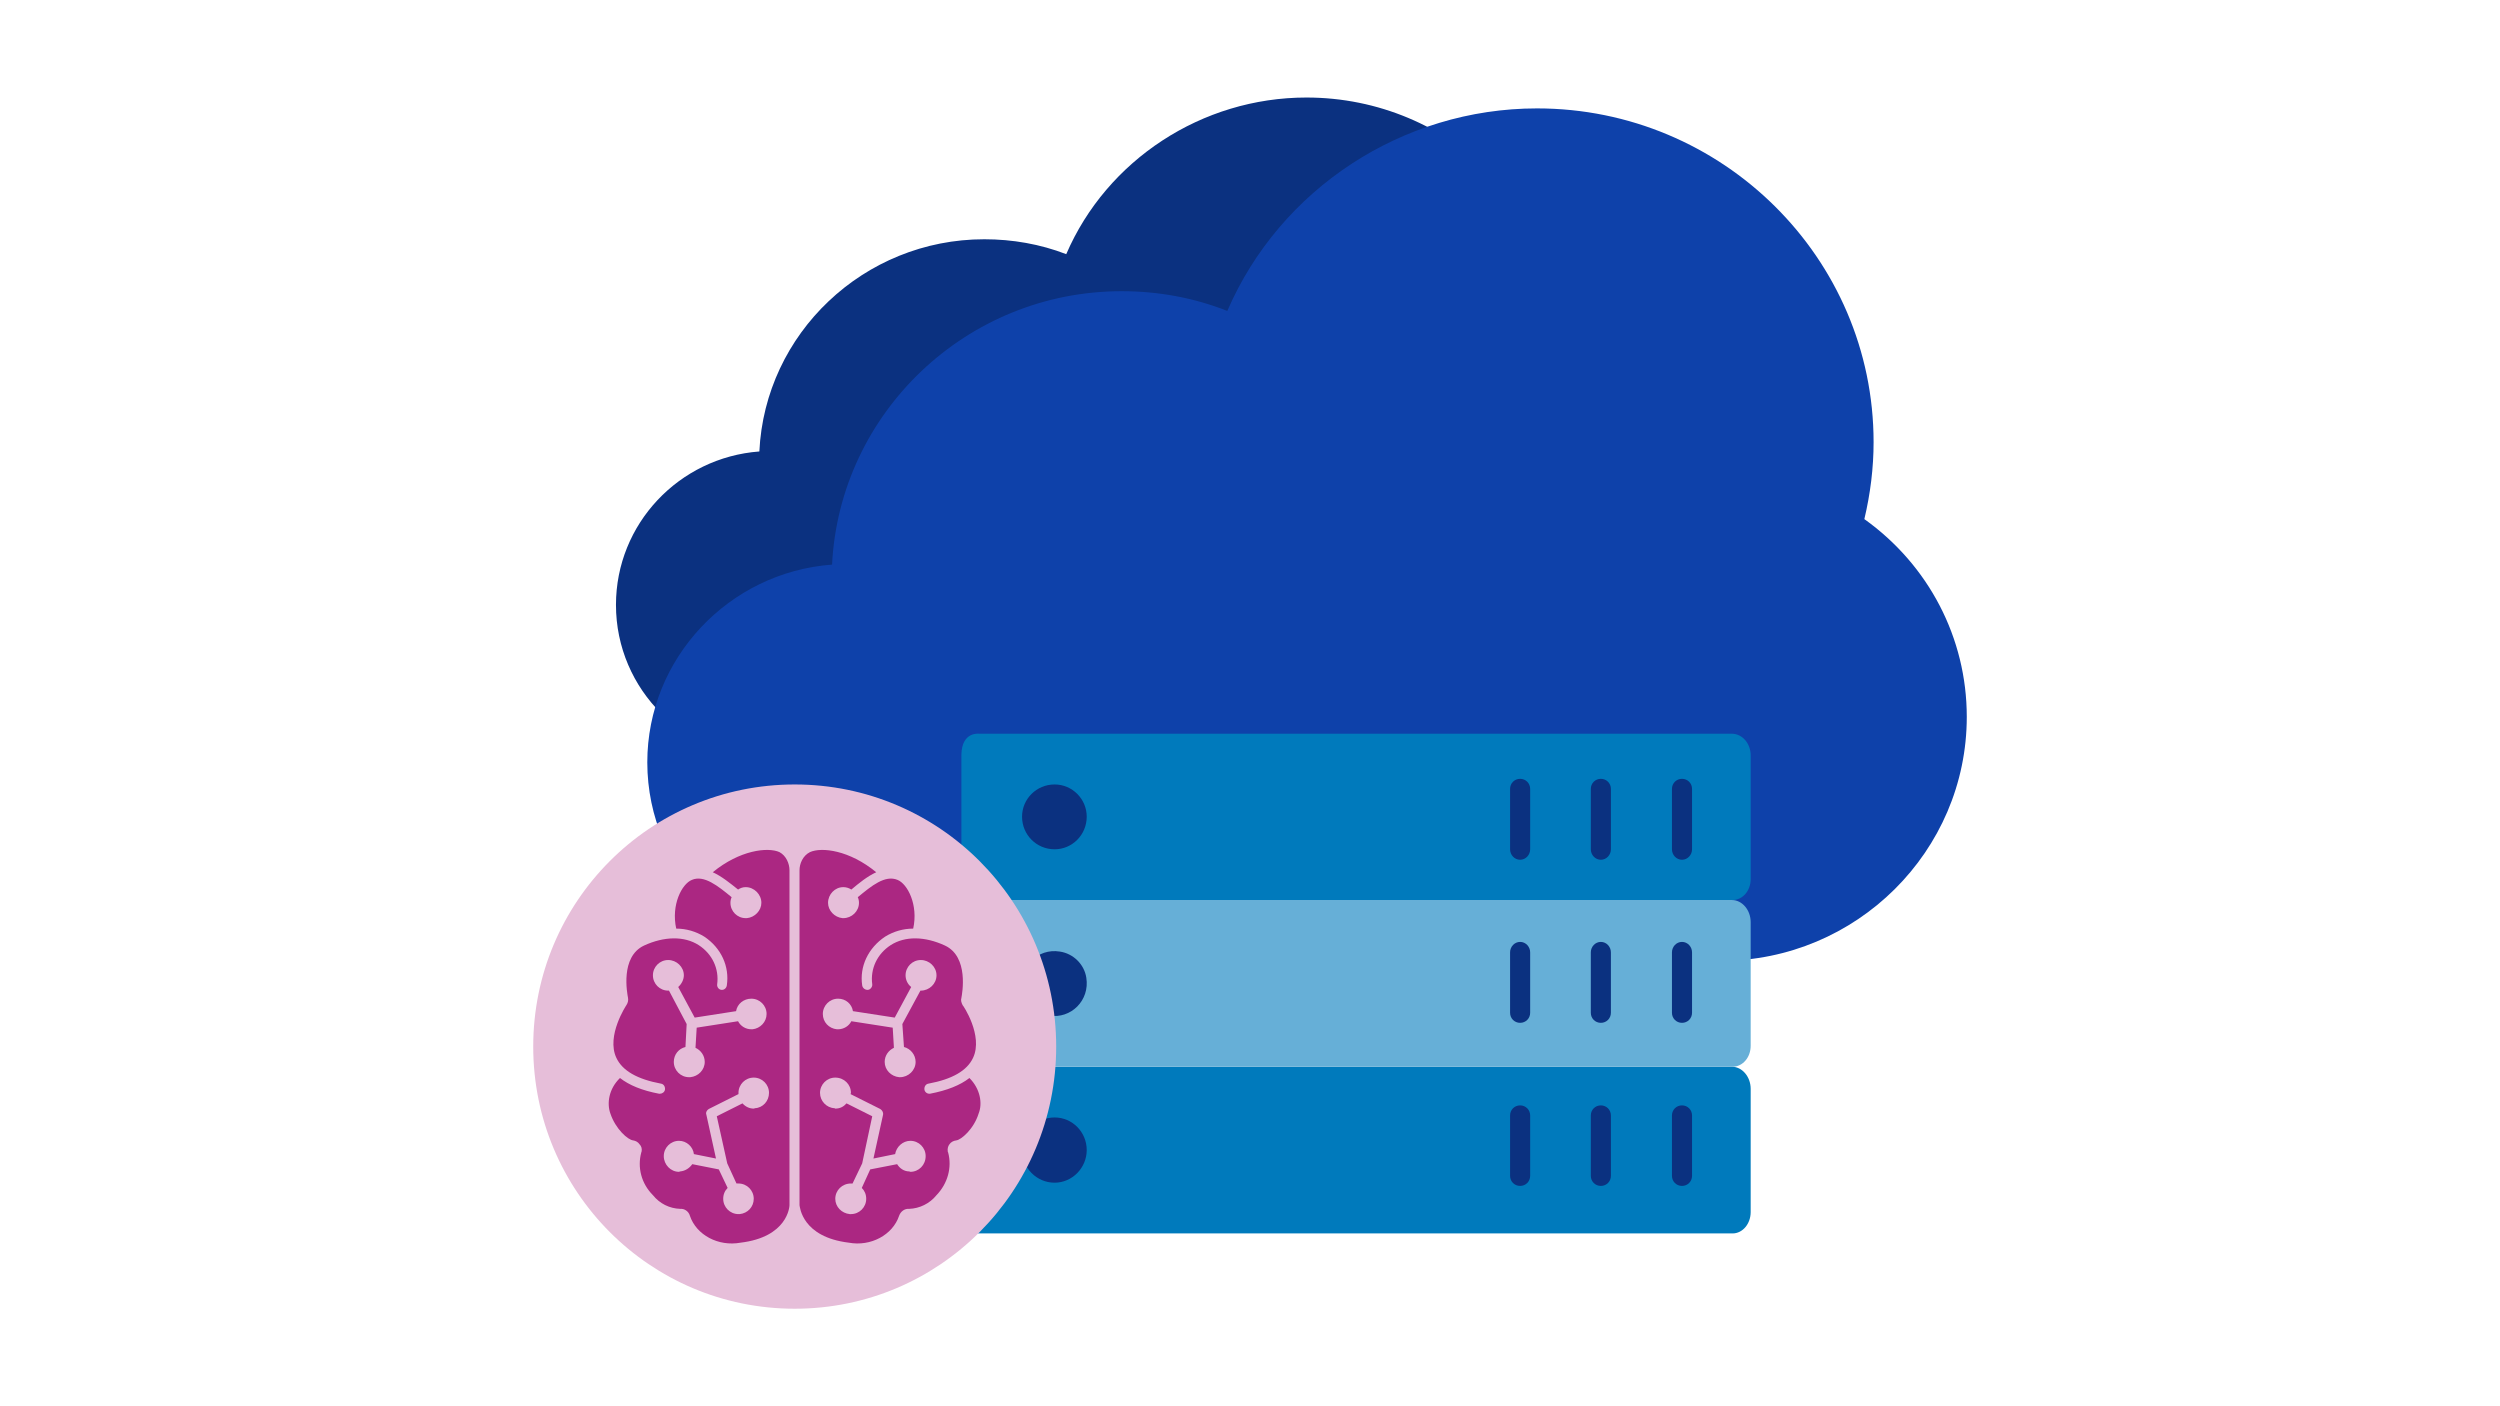
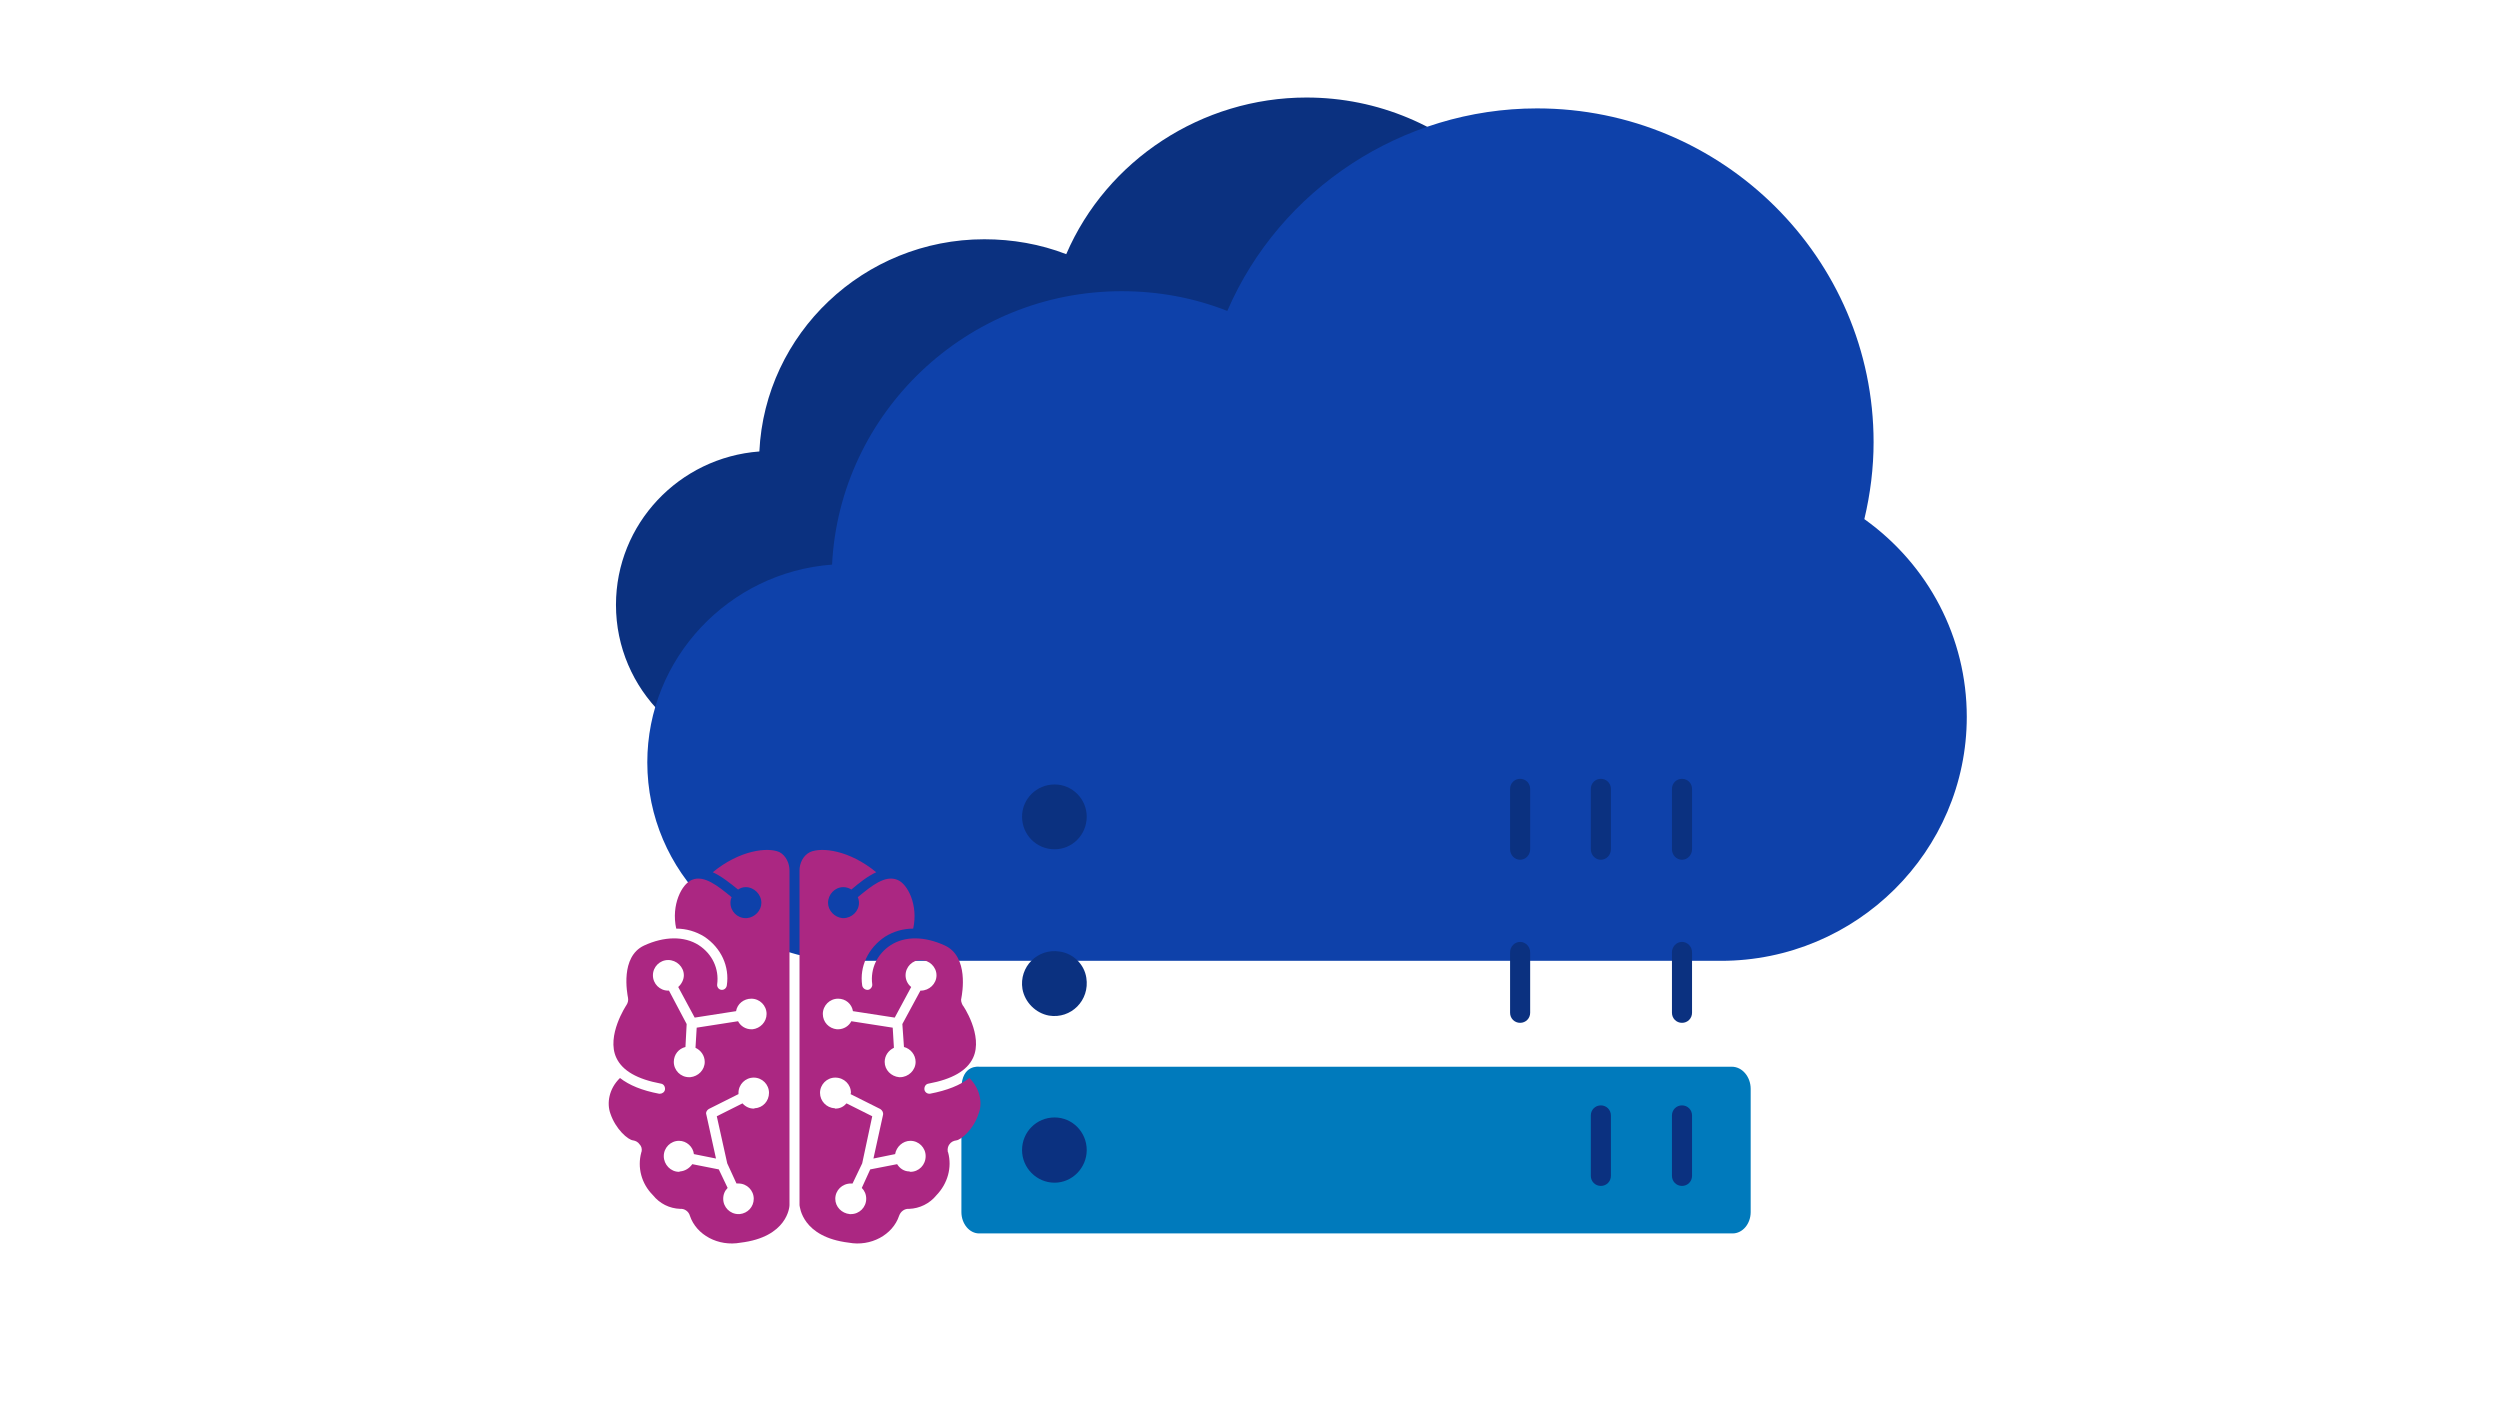
<svg xmlns="http://www.w3.org/2000/svg" id="Layer_1" data-name="Layer 1" viewBox="0 0 1920 1080">
  <path d="M1198.61,319.511h0c3.702-15.153,5.553-30.616,5.553-45.768,0-109.781-90.077-198.843-200.821-198.843-80.205,0-153.315,47.933-184.472,120.295-20.051-7.731-41.337-11.441-62.93-11.441-92.544,0-168.431,72.362-172.75,162.971-61.696,4.639-110.128,55.663-110.128,117.821,0,65.25,53.367,118.13,119.074,118.13h521.025c80.822,0,146.529-65.25,146.529-145.343,0-47.005-22.828-90.608-61.079-117.821h0Z" fill="#0b3180" />
  <path d="M1431.822,398.676h0c4.627-19.482,7.095-39.274,7.095-59.065,0-141.324-115.989-256.362-258.507-256.362-103.341,0-197.428,61.848-237.839,155.549-25.913-10.205-53.059-15.153-81.131-15.153-119.074,0-216.554,93.392-222.415,209.976-79.28,5.876-141.901,72.053-141.901,151.838,0,84.114,68.791,152.457,153.624,152.457h670.947c103.958,0,188.791-84.114,188.791-187.401,0-60.611-29.306-116.584-78.663-151.838h0Z" fill="#0e41aa" />
  <path d="M738.356,835.636h0v95.246c0,8.968,6.17,16.39,13.573,16.39h578.711c7.712,0,13.882-7.422,13.882-16.39v-94.628c0-9.277-6.478-17.009-14.499-17.009h-578.094s-13.265-1.855-13.573,16.39h0Z" fill="#007abc" />
-   <path d="M738.356,707.61h0v95.555c0,8.968,6.17,16.081,13.573,16.081h578.711c7.712,0,13.882-7.113,13.882-16.081v-94.937c0-9.277-6.478-17.009-14.499-17.009h-578.094s-13.265-1.546-13.573,16.39h0Z" fill="#66afd7" />
-   <path d="M738.356,579.583h0v95.555c0,8.968,6.17,16.081,13.573,16.081h578.711c7.712,0,13.882-7.113,13.882-16.081v-94.937c0-9.277-6.478-16.699-14.499-16.699h-578.094s-13.265-1.855-13.573,16.081h0Z" fill="#007abc" />
  <path d="M1291.772,848.933h0c-4.319,0-7.712,3.402-7.712,7.731v46.387c0,4.329,3.393,7.731,7.712,7.731s7.712-3.402,7.712-7.731v-46.387c0-4.33-3.393-7.731-7.712-7.731h0Z" fill="#0b3180" />
  <path d="M1229.459,848.933h0c-4.319,0-7.712,3.402-7.712,7.731v46.387c0,4.329,3.393,7.731,7.712,7.731s7.712-3.402,7.712-7.731v-46.387c0-4.33-3.393-7.731-7.712-7.731h0Z" fill="#0b3180" />
-   <path d="M1167.454,848.933h0c-4.319,0-7.712,3.402-7.712,7.731v46.387c0,4.329,3.393,7.731,7.712,7.731s7.712-3.402,7.712-7.731v-46.387c0-4.33-3.393-7.731-7.712-7.731h0Z" fill="#0b3180" />
  <path d="M809.924,858.21h0c-13.882,0-24.987,11.132-24.987,25.049,0,13.607,11.105,25.049,24.987,25.049,13.573,0,24.678-11.441,24.678-25.049,0-13.916-11.105-25.049-24.678-25.049h0Z" fill="#0b3180" />
  <path d="M1291.772,723.381h0c-4.319,0-7.712,3.711-7.712,8.04v46.386c0,4.33,3.393,7.731,7.712,7.731s7.712-3.402,7.712-7.731v-46.386c0-4.33-3.393-8.04-7.712-8.04h0Z" fill="#0b3180" />
-   <path d="M1229.459,723.381h0c-4.319,0-7.712,3.711-7.712,8.04v46.386c0,4.33,3.393,7.731,7.712,7.731s7.712-3.402,7.712-7.731v-46.386c0-4.33-3.393-8.04-7.712-8.04h0Z" fill="#0b3180" />
  <path d="M1167.454,723.381h0c-4.319,0-7.712,3.711-7.712,8.04v46.386c0,4.33,3.393,7.731,7.712,7.731s7.712-3.402,7.712-7.731v-46.386c0-4.33-3.393-8.04-7.712-8.04h0Z" fill="#0b3180" />
  <path d="M805.605,779.972h0c16.966,2.783,31.465-11.751,28.689-29.069-1.542-10.205-9.871-18.554-20.36-20.101-16.966-2.783-31.465,11.751-28.689,28.759,1.851,10.205,10.18,18.554,20.36,20.41h0Z" fill="#0b3180" />
  <path d="M1291.772,598.138h0c-4.319,0-7.712,3.402-7.712,7.731v46.386c0,4.33,3.393,8.04,7.712,8.04s7.712-3.711,7.712-8.04v-46.386c0-4.33-3.393-7.731-7.712-7.731h0Z" fill="#0b3180" />
  <path d="M1229.459,598.138h0c-4.319,0-7.712,3.402-7.712,7.731v46.386c0,4.33,3.393,8.04,7.712,8.04s7.712-3.711,7.712-8.04v-46.386c0-4.33-3.393-7.731-7.712-7.731h0Z" fill="#0b3180" />
  <path d="M1167.454,598.138h0c-4.319,0-7.712,3.402-7.712,7.731v46.386c0,4.33,3.393,8.04,7.712,8.04s7.712-3.711,7.712-8.04v-46.386c0-4.33-3.393-7.731-7.712-7.731h0Z" fill="#0b3180" />
  <path d="M809.924,602.467h0c-13.882,0-24.987,11.132-24.987,24.739,0,13.916,11.105,25.049,24.987,25.049,13.573,0,24.678-11.132,24.678-25.049,0-13.607-11.105-24.739-24.678-24.739h0Z" fill="#0b3180" />
-   <path d="M811.158,803.783h0c0,111.327-89.768,201.317-200.821,201.317s-200.821-89.989-200.821-201.317,89.768-201.316,200.821-201.316,200.821,89.989,200.821,201.316h0Z" fill="#e6bed9" />
  <path d="M579.797,851.098h0s-.617.309-.925.309c-3.393,0-6.478-1.546-8.637-4.02l-19.743,9.896,8.021,36.181,7.095,15.462h1.542c6.478,0,11.722,5.257,11.722,11.751,0,6.185-4.627,11.132-10.797,11.751h-.925c-6.478,0-11.722-5.257-11.722-11.751,0-3.402,1.234-6.185,3.393-8.35l-6.787-14.225-20.36-4.02c-2.159,3.092-5.553,5.257-9.254,5.566-.308,0-.925.309-.925.309-6.478,0-11.722-5.566-11.722-12.061s5.244-11.751,11.722-11.751c5.861,0,10.797,4.639,11.414,10.205l16.966,3.402-7.404-33.707c-.617-1.546.308-3.402,1.851-4.33l22.828-11.442v-.928c0-6.494,5.244-11.751,11.722-11.751s11.722,5.257,11.722,11.751c0,6.185-4.627,11.442-10.797,11.751h0ZM501.442,749.048h0c0-6.494,5.244-11.751,11.722-11.751s12.031,5.257,12.031,11.751c0,3.402-1.851,6.803-4.319,8.968l12.648,23.502,31.774-4.948c.925-5.566,5.861-9.586,11.722-9.586,6.478,0,11.722,5.257,11.722,11.751,0,6.185-4.936,11.133-10.797,11.751h-.925c-4.319,0-8.329-2.474-10.18-6.185l-31.774,4.948-.925,15.462c4.01,1.855,7.095,5.876,7.095,10.824,0,6.185-4.936,11.133-11.105,11.751h-.925c-6.478,0-11.722-5.257-11.722-11.751,0-5.566,3.702-10.205,8.946-11.442l.925-17.627-13.573-25.667h-.617c-6.478,0-11.722-5.257-11.722-11.751h0ZM606.326,668.336h0c0-4.948-2.468-11.133-7.712-13.916-8.946-4.02-30.54-1.546-51.208,15.462,6.787,3.092,13.265,8.349,19.434,13.297,1.851-1.237,3.702-1.855,5.861-1.855,6.478,0,12.031,5.566,12.031,12.061,0,5.876-4.936,11.133-11.105,11.751h-.925c-6.478,0-11.722-5.257-11.722-11.751,0-1.546.308-3.092.925-4.33-10.488-8.659-21.285-17.317-30.54-13.298-7.712,3.092-16.041,19.173-12.031,37.418,7.712,0,15.116,2.165,21.594,6.185,12.956,8.659,19.434,22.884,17.275,37.418-.308,2.165-2.159,3.711-4.319,3.402s-3.393-2.474-3.085-4.33c1.542-11.751-3.702-23.193-14.19-29.996-11.105-7.113-26.529-6.803-41.953.309-18.509,8.659-12.956,36.8-12.339,40.202.308,1.855,0,3.711-1.234,5.566,0,0-15.733,23.502-7.712,40.51,4.627,9.896,16.041,16.39,34.241,19.792,2.159.309,3.393,2.474,3.085,4.639-.308,1.855-2.159,3.092-3.702,3.092h-.925c-12.956-2.473-22.828-6.494-29.923-12.06-8.637,8.35-10.18,19.482-7.404,27.213,4.01,12.061,13.573,20.41,17.583,20.719,1.851.309,3.702,1.237,4.936,3.092,1.234,1.237,1.851,3.092,1.542,5.257,0,0-.308.619-.308.928-3.085,11.442,0,23.811,8.946,32.78,5.244,6.494,12.648,10.205,20.977,10.514,3.085-.309,6.478,1.855,7.404,5.257,4.936,14.844,21.902,23.812,38.869,20.72,36.092-4.33,37.635-27.522,37.635-28.759v-257.289h0Z" fill="#ab2782" />
  <path d="M699.179,899.958h0l-.925-.309c-4.01,0-7.404-2.474-9.254-5.566l-20.668,4.02-6.478,14.225c2.159,2.165,3.393,4.948,3.393,8.35,0,6.494-5.244,11.751-11.722,11.751h-.925c-6.17-.619-11.105-5.566-11.105-11.751,0-6.494,5.244-11.751,12.031-11.751h1.234l7.404-15.462,7.712-36.181-19.743-9.896c-2.159,2.474-4.936,4.02-8.637,4.02l-.617-.309c-6.17-.309-11.105-5.566-11.105-11.751,0-6.494,5.244-11.751,11.722-11.751,6.787,0,12.031,5.257,12.031,11.751,0,.309-.308.619-.308.928l22.828,11.442c1.542.928,2.468,2.783,2.159,4.33l-7.404,33.707,16.658-3.402c.925-5.566,5.861-10.205,11.722-10.205,6.478,0,11.722,5.257,11.722,11.751,0,6.803-5.244,12.061-11.722,12.061h0ZM643.652,766.984h0c5.861,0,10.488,4.02,11.414,9.586l32.082,4.948,12.648-23.502c-2.776-2.165-4.319-5.566-4.319-8.968,0-6.494,5.244-11.751,11.722-11.751s12.031,5.257,12.031,11.751-5.553,11.751-12.031,11.751h-.308l-13.882,25.667,1.234,17.627c4.936,1.237,8.946,5.876,8.946,11.442,0,6.494-5.553,11.751-12.031,11.751h-.617c-6.17-.619-11.105-5.566-11.105-11.751,0-4.948,3.085-8.968,7.095-10.824l-.925-15.462-31.774-4.948c-1.851,3.711-5.861,6.185-10.18,6.185h-.925c-6.17-.619-10.797-5.566-10.797-11.751,0-6.494,5.244-11.751,11.722-11.751h0ZM744.526,827.905h0c-7.095,5.566-17.275,9.587-30.231,12.06h-.617c-1.851,0-3.393-1.237-3.702-3.092-.308-2.165.925-4.33,3.085-4.639,18.2-3.402,29.614-9.896,34.241-19.792,8.021-17.008-7.712-40.51-8.021-40.51-.925-1.855-1.542-3.711-.925-5.566.617-3.402,5.861-31.543-12.648-40.202-15.424-7.113-30.54-7.422-41.645-.309-10.488,6.803-15.733,18.245-14.19,29.996.308,1.855-1.234,4.02-3.085,4.33-2.159.309-4.319-1.237-4.627-3.402-2.159-14.535,4.627-28.759,17.583-37.418,6.478-4.02,13.882-6.185,21.594-6.185,4.01-18.245-4.319-34.326-12.031-37.418-9.563-4.02-20.051,4.639-30.54,13.298.617,1.237.925,2.783.925,4.33,0,6.494-5.553,11.751-12.031,11.751h-.617c-6.17-.619-11.105-5.876-11.105-11.751,0-6.494,5.244-12.061,11.722-12.061,2.159,0,4.319.619,6.17,1.855,5.861-4.948,12.339-10.204,19.126-13.297-20.668-17.009-41.953-19.483-50.9-15.462-5.553,2.783-8.021,8.968-8.021,13.916h0v257.289c.308,1.237,1.851,24.43,37.943,28.759,16.658,3.092,33.624-5.876,38.56-20.72,1.234-3.401,4.319-5.566,7.712-5.257,8.021-.309,15.733-4.02,20.977-10.514,8.637-8.968,12.031-21.337,8.946-32.78-.308-.309-.308-.928-.308-.928-.308-2.165.308-4.02,1.234-5.257,1.234-1.855,3.085-2.783,5.244-3.092,3.702-.309,13.573-8.658,17.275-20.719,3.085-7.731,1.234-18.863-7.095-27.213h0Z" fill="#ab2782" />
</svg>